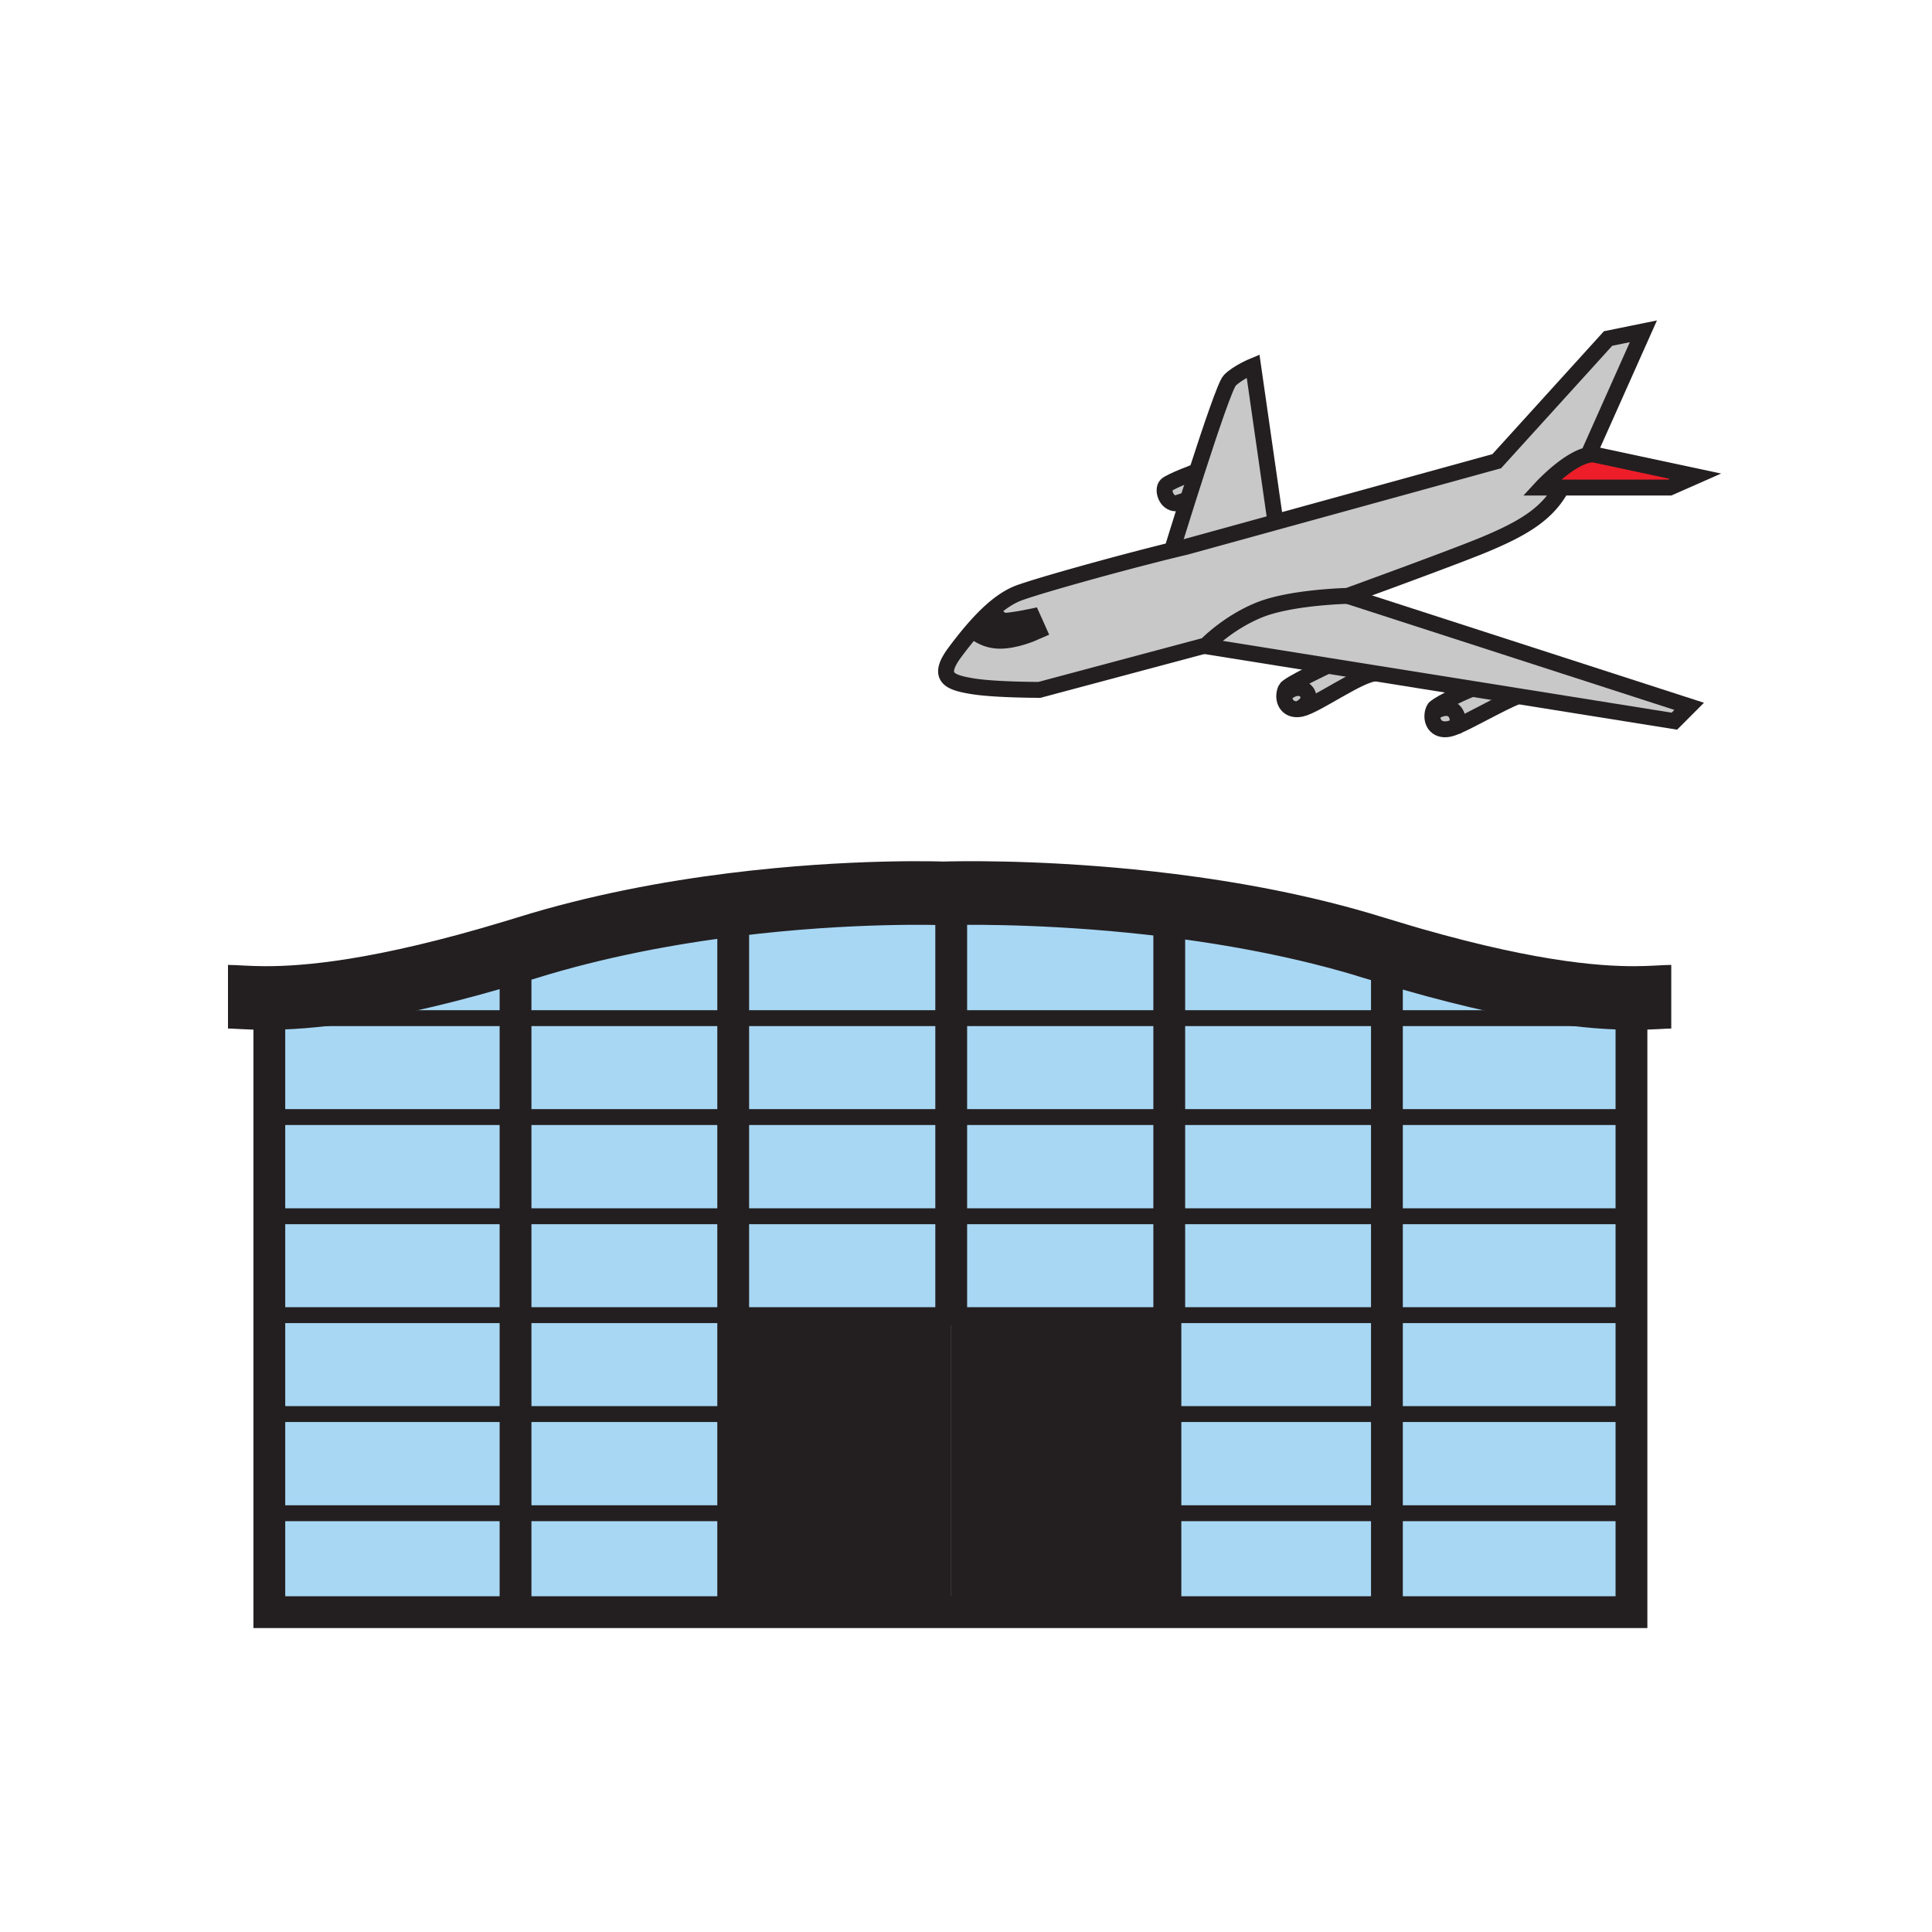
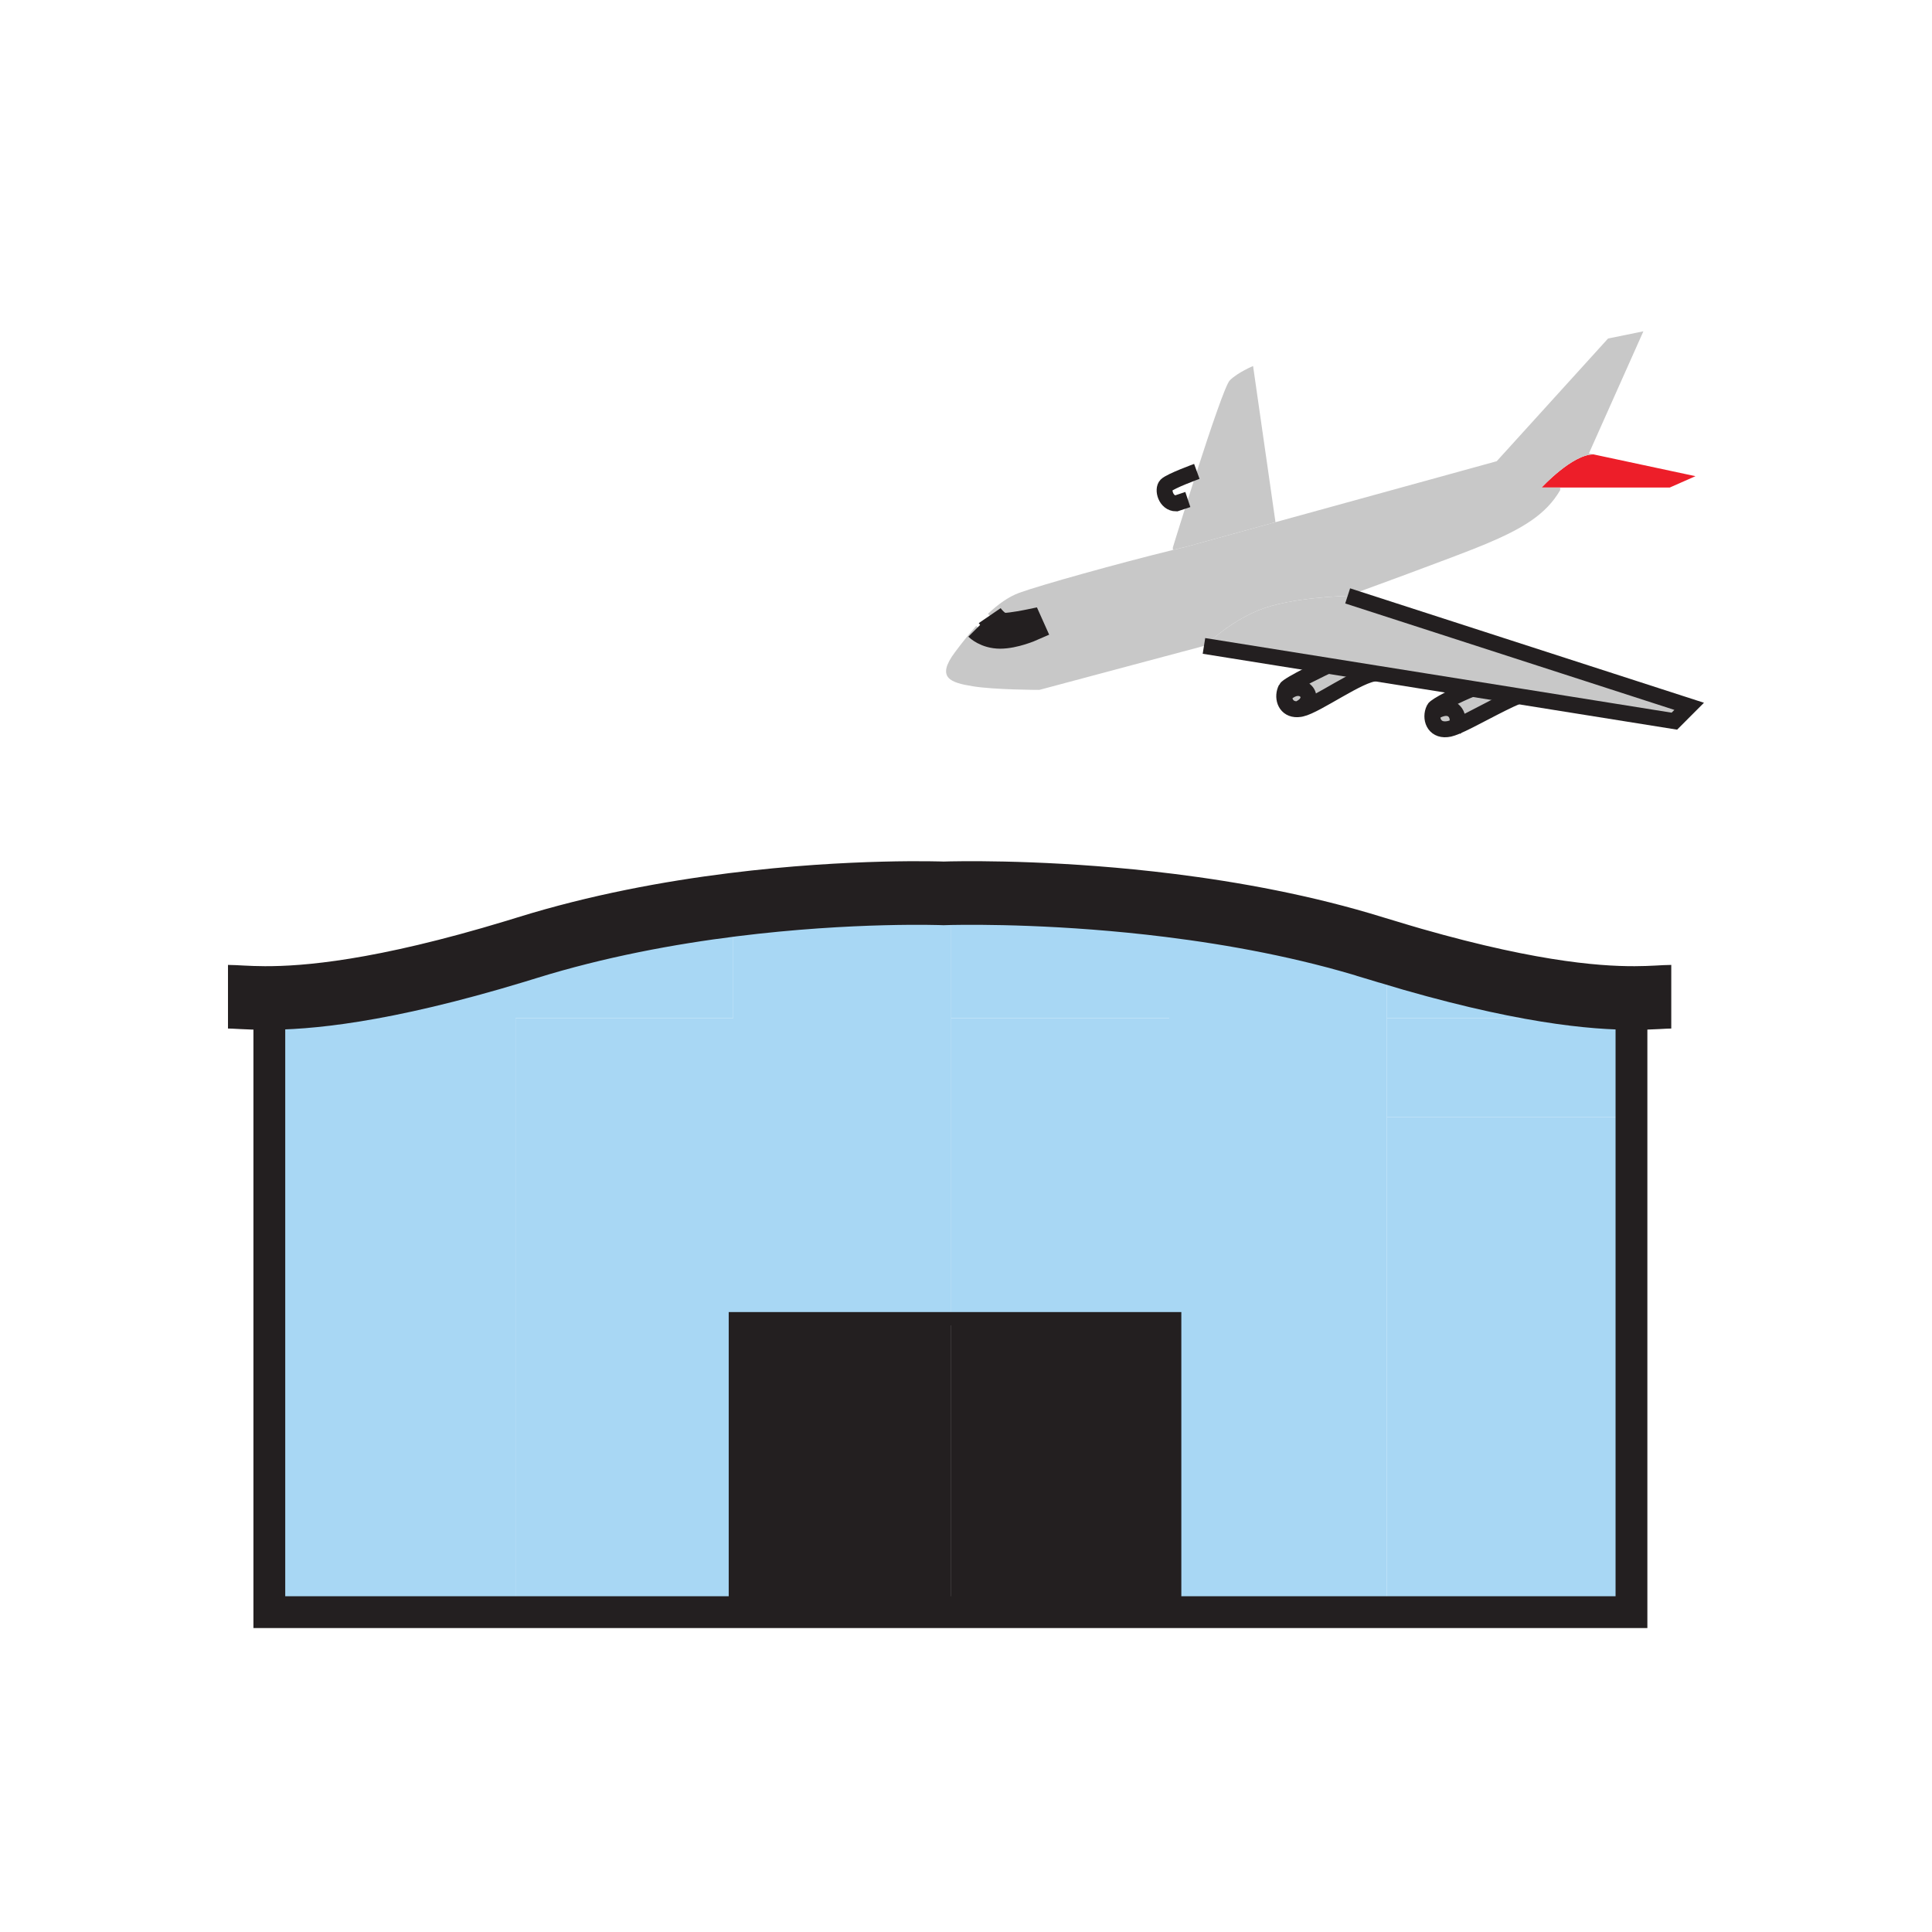
<svg xmlns="http://www.w3.org/2000/svg" width="850.394" height="850.394" viewBox="0 0 850.394 850.394" overflow="visible">
  <path d="M566.59 304.71c7.271-5.71 13.7 3.06 5.521 7.12l.04.25c-5.591.85-7.69-3.74-6.61-7.64l1.049.27z" fill="#c8c8c8" />
  <path d="M746.28 209.6l-11.33 5h-56.391s13.44-14.59 22.79-14.59V200l44.931 9.6z" fill="#ed1e29" />
  <path d="M668.11 306.41l-20.15-3.22-42.34-6.77-21.22-3.4-54.46-8.71.899-.24s9.13-9.66 23.101-15.45c13.96-5.8 39.25-6.33 39.25-6.33l150.32 48.61-6.52 6.53-68.88-11.02z" fill="#c8c8c8" />
  <path d="M561.42 229.84l97.38-26.83L707.81 149l15.551-3.17-23.98 53.75 1.97.42v.01c-9.35 0-22.79 14.59-22.79 14.59h8.171v1.15c-6.261 10.77-16.601 16.95-33.2 23.89-13.511 5.64-60.34 22.65-60.34 22.65s-25.29.53-39.25 6.33c-13.971 5.79-23.101 15.45-23.101 15.45l-.899.24-72.44 19.35s-19.49 0-29.24-1.58c-9.76-1.59-16.46-3.58-7.91-15.02 2.99-4.01 6.12-7.95 9.34-11.54l.67.6s3.56 3.57 9.88 3.57c6.33 0 13.83-3.3 13.83-3.3l-1.061-2.37s-7.63 1.58-10.92 1.58c-3.3 0-6.46-4.62-6.46-4.62l-.76-.81c4.43-4.18 9.01-7.48 13.67-9.2 9.24-3.39 43.99-13.07 67.729-18.89 2.011-.49 3.95-.96 5.78-1.39l39.37-10.85z" fill="#c8c8c8" />
  <path d="M719.55 439.28l-1.439 22.96v-14.09H610.47V421.2l.641-2.08c58.359 17.61 90.639 20.22 108.439 20.16zM610.47 666.07h107.641v43.54H610.47zM610.47 622.42h107.641v43.65H610.47zM610.47 578.88h107.641v43.54H610.47zM610.47 535.35h107.641v43.53H610.47zM610.47 491.69h107.641v43.659H610.47z" fill="#a8d7f4" />
  <path fill="#a8d7f4" d="M718.11 462.24v29.45H610.47v-43.54h107.64z" />
  <path d="M647.96 303.19l20.15 3.22c-8.24 3.41-20.53 10.6-27.181 13.38 1.03-1.74.86-4.41-.29-6.06-2.199-3.17-6.21-2.26-8.979-.58l-.79-.27c.11-.31.229-.62.38-.91.71-1.41 10.55-6.37 16.71-8.78z" fill="#c8c8c8" />
  <path d="M640.64 313.73c1.15 1.65 1.32 4.32.29 6.06-1.189.49-2.189.84-2.96 1.01-6.25 1.35-8.51-3.8-7.1-7.92l.79.27c2.77-1.68 6.78-2.59 8.98.58z" fill="#c8c8c8" />
  <path d="M611.11 419.11v.01l-.641 2.08v26.95h-95.81v-48.52l.14-1.11c28.38 3.53 59.79 9.29 89.88 18.63 2.181.68 4.321 1.33 6.431 1.96zM610.47 666.07v43.54h-95.81v-2.92h2.4v-40.62zM517.06 622.42h93.41v43.65h-93.41zM610.47 578.88v43.54h-93.41v-41.98h-2.4v-1.56zM514.66 535.35h95.81v43.53h-95.81zM514.66 491.69h95.81v43.659h-95.81zM514.66 448.15h95.81v43.54h-95.81z" fill="#a8d7f4" />
  <path d="M584.4 293.02l21.22 3.4c-6.851 0-26.13 14.09-32.84 15.54-.21.05-.431.09-.63.12l-.04-.25c8.18-4.06 1.75-12.83-5.521-7.12l-1.05-.27c.13-.45.3-.89.51-1.31.941-1.89 18.351-10.11 18.351-10.11zM551.56 161.11l9.86 68.73-39.37 10.85c-1.83.43-3.77.9-5.78 1.39l-.02-1.13s2.82-9.19 6.59-21.08c1.24-3.91 2.59-8.12 3.97-12.38 5.98-18.54 12.641-38.21 14.48-40.05 3.55-3.56 10.27-6.33 10.27-6.33z" fill="#c8c8c8" />
-   <path d="M526.8 207.49h.01c-1.38 4.26-2.729 8.47-3.97 12.38l-5.14 1.71c-4.601 0-6.181-6.19-4.34-8.03 1.84-1.84 13.44-6.06 13.44-6.06z" fill="#c8c8c8" />
  <path fill="#231f20" d="M514.66 666.07h2.399v40.62h-2.399zM514.66 622.42h2.399v43.65h-2.399zM514.66 580.44h2.399v41.979h-2.399z" />
  <path d="M514.8 398.52l-.14 1.11v48.521h-95.97v-53.9l-.01-1.11c11.26-.211 49.64-.411 96.12 5.379z" fill="#a8d7f4" />
  <path fill="#231f20" d="M418.69 666.07h95.97v40.62h-95.97zM418.69 622.42h95.97v43.65h-95.97zM418.69 580.44h95.97v41.979h-95.97z" />
  <path fill="#a8d7f4" d="M418.69 535.35h95.97v43.53h-95.97zM418.69 491.69h95.97v43.659h-95.97zM418.69 448.15h95.97v43.54h-95.97z" />
  <path fill="#231f20" d="M323.67 666.07h95.02v40.62h-95.02zM323.67 622.42h95.02v43.65h-95.02zM323.67 580.44h95.02v41.979h-95.02z" />
  <path fill="#a8d7f4" d="M322.73 535.35h95.96v43.53h-95.96zM322.73 491.69h95.96v43.659h-95.96zM322.73 448.15h95.96v43.54h-95.96zM418.69 394.25v53.9h-95.96v-48.52l-.17-1.4c52.62-6.57 92.77-5 92.77-5s1.16-.04 3.35-.09l.01 1.11zM226.92 666.07h95.81v43.54h-95.81zM226.92 622.42h95.81v43.65h-95.81zM226.92 578.88h95.81v43.54h-95.81zM226.92 535.35h95.81v43.53h-95.81zM226.92 491.69h95.81v43.659h-95.81zM226.92 448.15h95.81v43.54h-95.81z" />
  <path d="M322.73 399.63v48.521h-95.81v-29.43c1.68-.51 3.39-1.03 5.11-1.57 30.92-9.6 62.49-15.42 90.53-18.92l.17 1.399zM118.55 666.07h108.37v43.54H118.55zM118.55 622.42h108.37v43.65H118.55zM118.55 578.88h108.37v43.54H118.55zM118.55 535.35h108.37v43.53H118.55zM118.55 491.69h108.37v43.659H118.55zM118.55 448.15h108.37v43.54H118.55zM118.55 448.15h-1.48l-.52-8.87c18.13.06 51.11-2.57 110.37-20.56v29.43H118.55z" fill="#a8d7f4" />
  <g fill="none" stroke="#231f20">
-     <path d="M516.25 240.95s2.82-9.19 6.59-21.08c1.24-3.91 2.59-8.12 3.97-12.38 5.98-18.54 12.641-38.21 14.48-40.05 3.55-3.56 10.27-6.33 10.27-6.33l9.86 68.73.16 1.1" stroke-width="7" />
-     <path d="M686.73 215.75c-6.261 10.77-16.601 16.95-33.2 23.89-13.511 5.64-60.34 22.65-60.34 22.65s-25.29.53-39.25 6.33c-13.971 5.79-23.101 15.45-23.101 15.45l-.899.24-72.44 19.35s-19.49 0-29.24-1.58c-9.76-1.59-16.46-3.58-7.91-15.02 2.99-4.01 6.12-7.95 9.34-11.54a94.03 94.03 0 0 1 5.18-5.35c4.43-4.18 9.01-7.48 13.67-9.2 9.24-3.39 43.99-13.07 67.729-18.89 2.011-.49 3.95-.96 5.78-1.39l39.37-10.85 97.38-26.83L707.81 149l15.551-3.17-23.98 53.75 1.97.42 44.931 9.6-11.33 5h-56.391s13.44-14.59 22.79-14.59" stroke-width="7" />
    <path stroke-width="7" d="M593.19 262.29l150.32 48.61-6.52 6.53-68.88-11.02-20.15-3.22-42.34-6.77-21.22-3.4-54.46-8.71M526.8 207.49s-11.6 4.22-13.439 6.06c-1.841 1.84-.261 8.03 4.34 8.03l5.14-1.71" />
    <path d="M584.4 293.02s-17.41 8.22-18.351 10.11c-.21.42-.38.86-.51 1.31-1.08 3.9 1.02 8.49 6.61 7.64.199-.03.42-.07.63-.12 6.71-1.45 25.989-15.54 32.84-15.54M647.96 303.19c-6.16 2.41-16 7.37-16.71 8.78-.15.29-.27.6-.38.91-1.41 4.12.85 9.27 7.1 7.92.771-.17 1.771-.52 2.96-1.01 6.65-2.78 18.94-9.97 27.181-13.38.189-.08.38-.16.56-.23M566.59 304.71c7.271-5.71 13.7 3.06 5.521 7.12" stroke-width="7" />
    <path d="M631.66 313.15c2.77-1.68 6.78-2.59 8.979.58 1.15 1.65 1.32 4.32.29 6.06-.17.27-.359.52-.58.74" stroke-width="7" />
    <path d="M435.63 270.98s3.16 4.62 6.46 4.62c3.29 0 10.92-1.58 10.92-1.58l1.061 2.37s-7.5 3.3-13.83 3.3c-6.32 0-9.88-3.57-9.88-3.57" stroke-width="11.677" />
    <path stroke-width="14" d="M716.09 448.15h2.02v261.46H118.55V442.76" />
-     <path stroke-width="7" d="M113.16 448.15H716.09M517.06 666.07h201.05M118.55 666.07h205.12M517.06 622.42h201.05M118.55 622.42h205.12M118.55 578.88H718.11M118.55 535.35H718.11M118.55 491.69H718.11" />
-     <path stroke-width="14" d="M610.47 421.2v288.41M514.66 706.69v2.92M514.66 399.63v180.81M418.69 706.69v2.92M418.69 394.25v186.19M322.73 399.63v309.98M226.92 415.81v293.8" />
    <path d="M735.63 438.72c-3.22 0-8.24.54-16.08.561-17.8.06-50.08-2.55-108.439-20.16v-.01c-2.11-.63-4.25-1.28-6.431-1.96-30.09-9.34-61.5-15.1-89.88-18.63-46.479-5.79-84.859-5.59-96.12-5.38-2.19.05-3.35.09-3.35.09s-40.15-1.57-92.77 5c-28.04 3.5-59.61 9.32-90.53 18.92-1.72.54-3.43 1.06-5.11 1.57-59.26 17.99-92.24 20.62-110.37 20.56-7.9-.03-12.99-.561-16.2-.561" stroke-width="28" />
    <path stroke-width="5.838" d="M517.06 666.07v40.62H323.67V580.44H517.06v41.98z" />
  </g>
  <path fill="none" d="M0 0h850.394v850.394H0z" />
</svg>